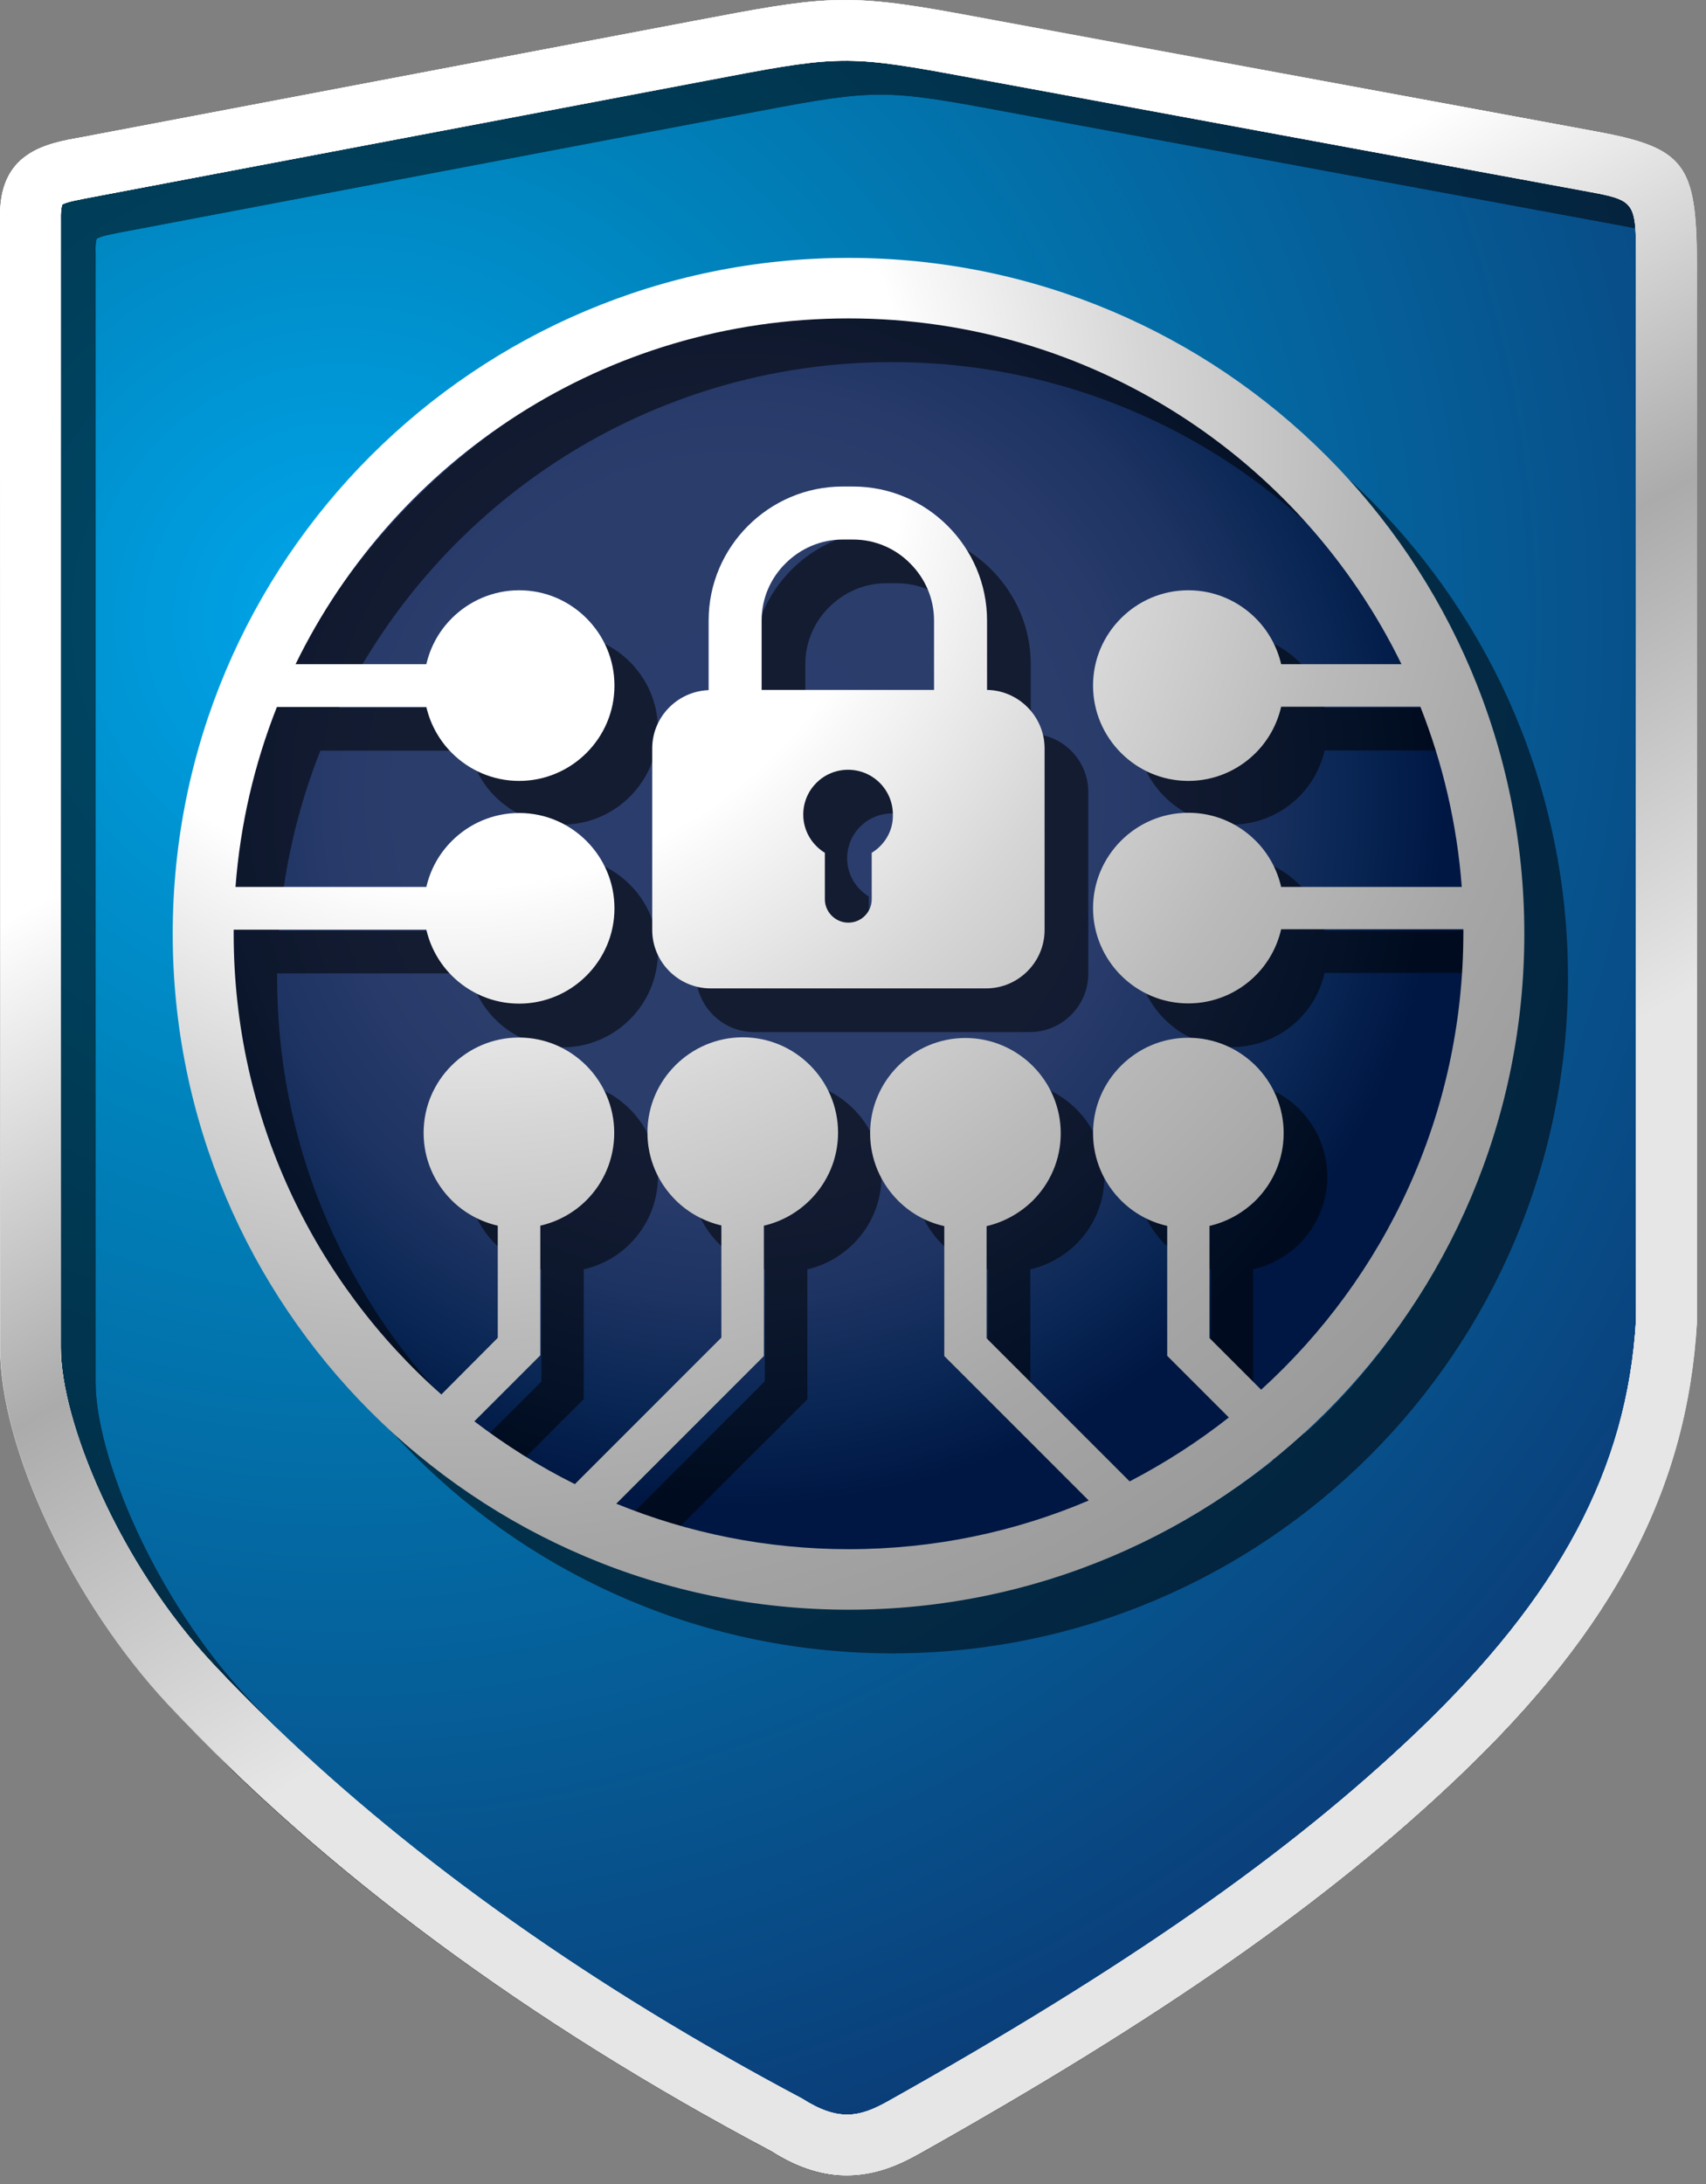
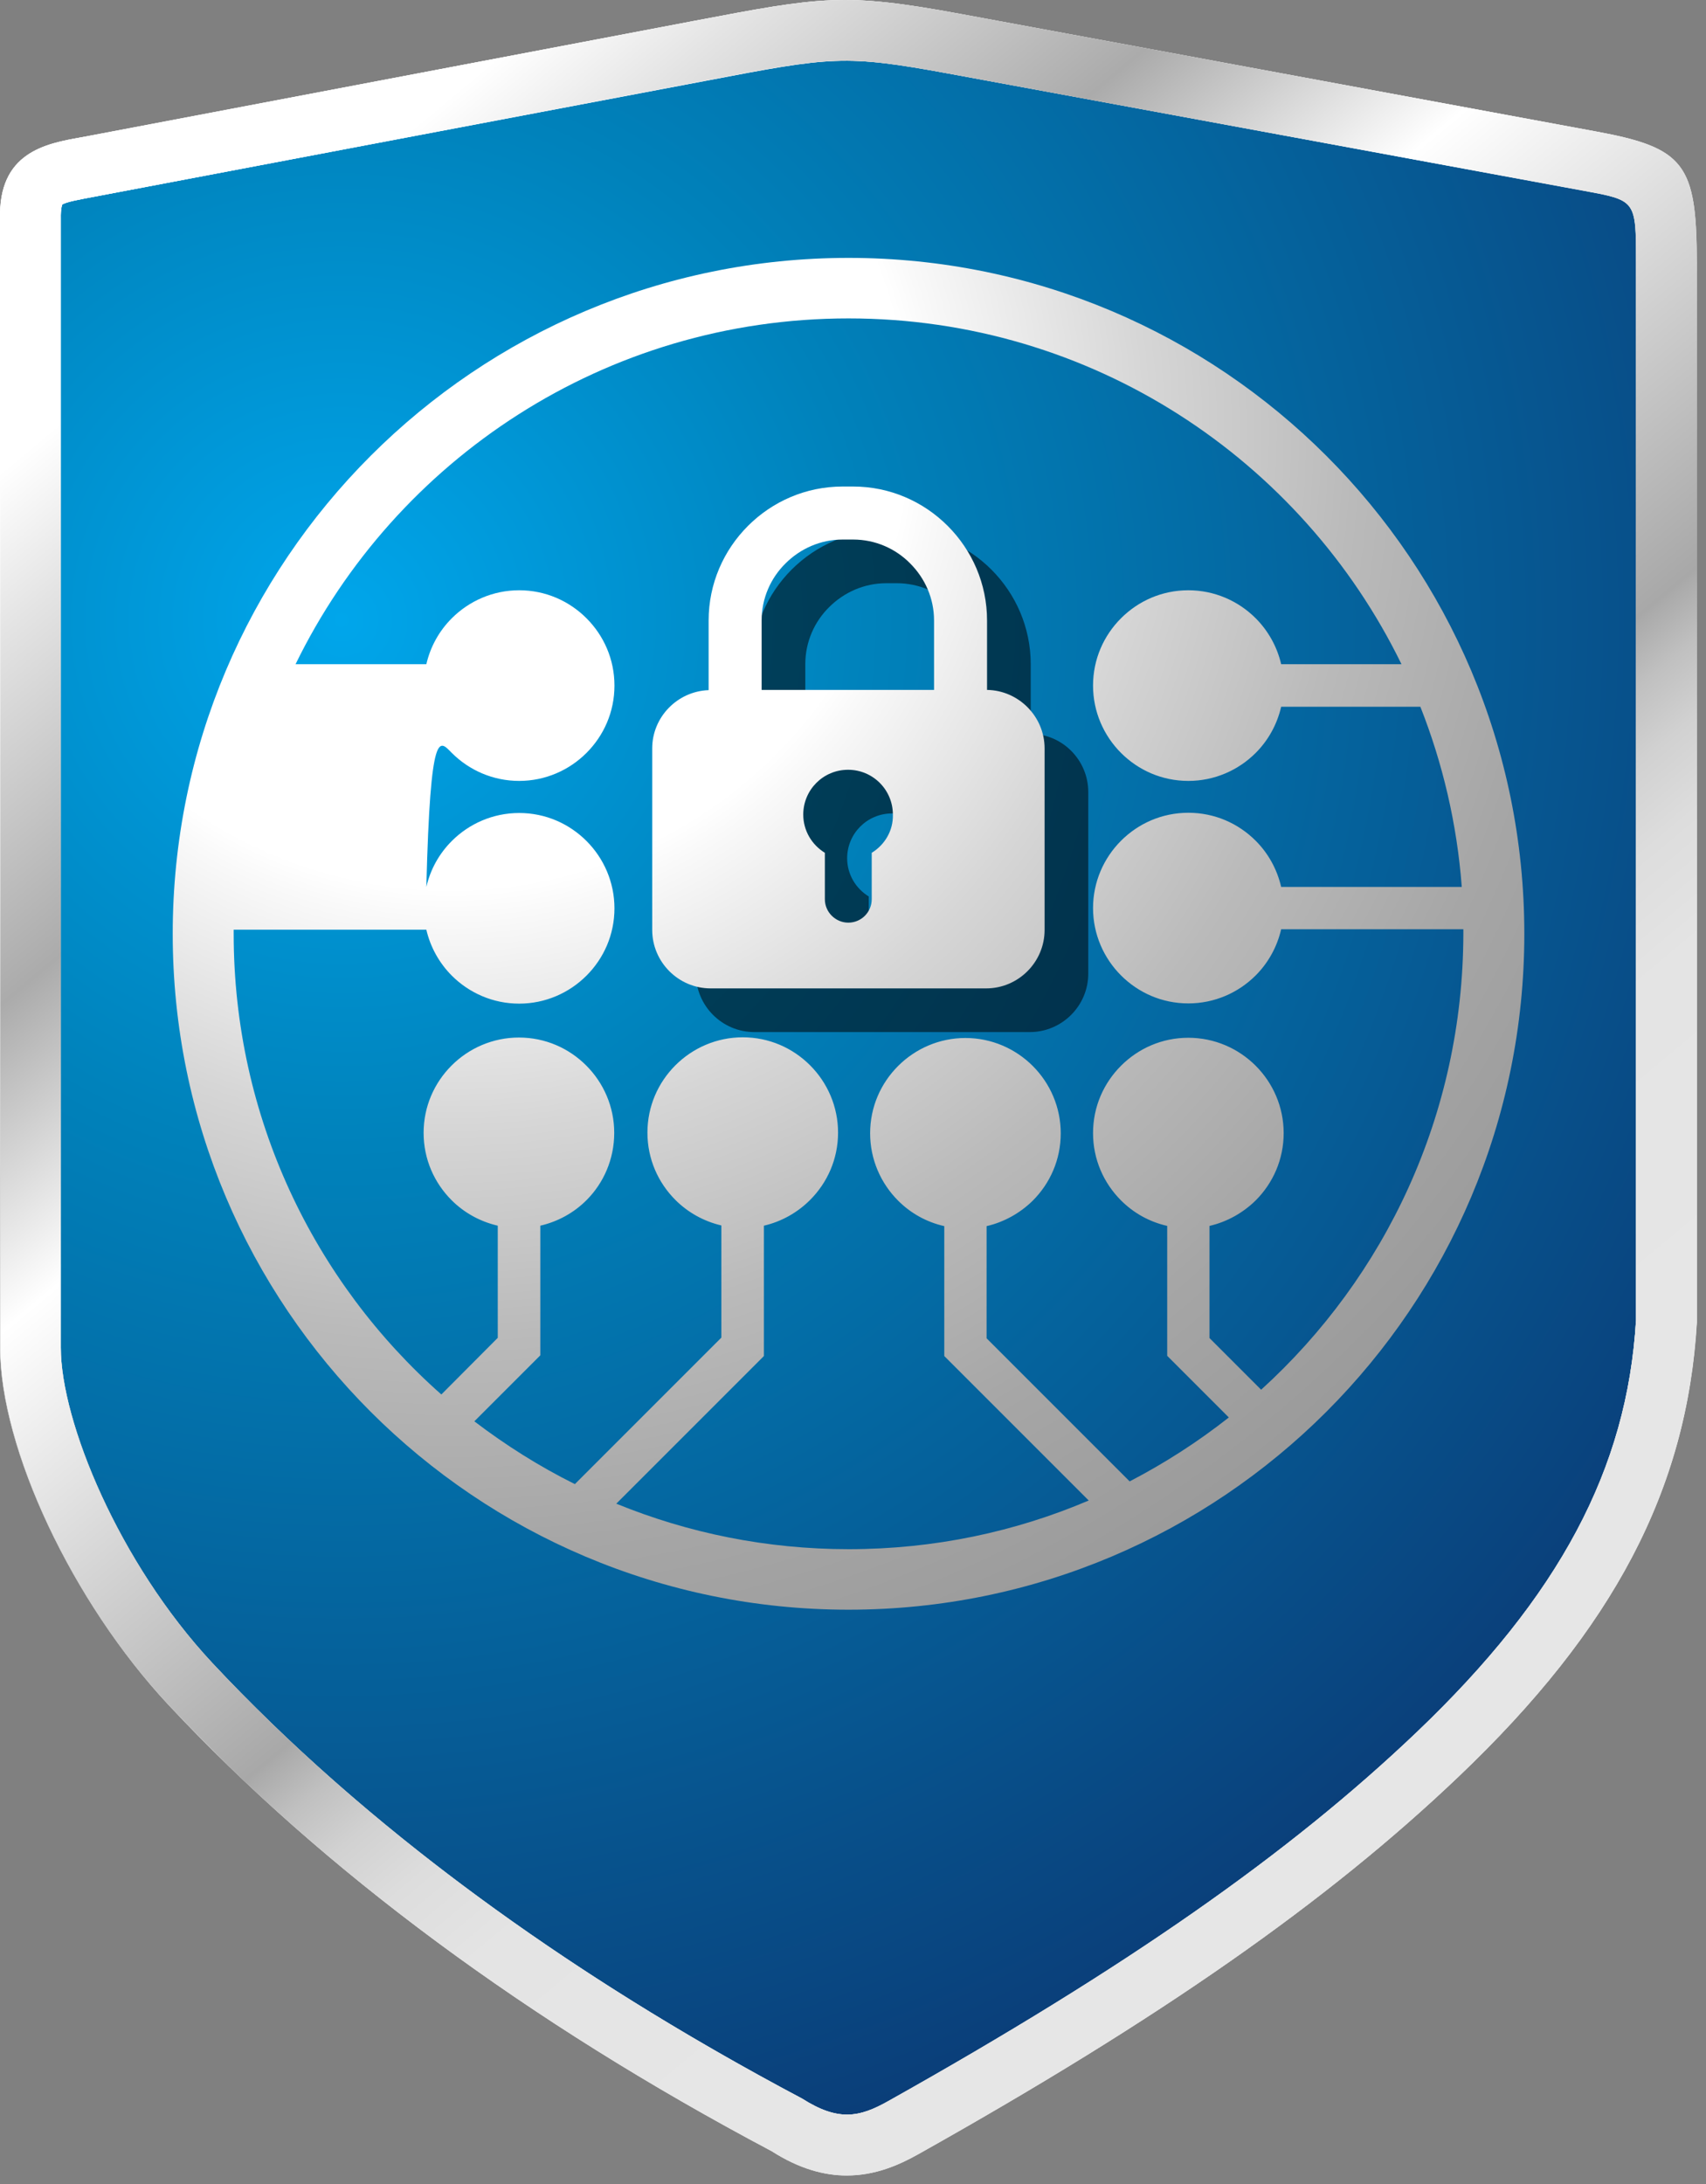
<svg xmlns="http://www.w3.org/2000/svg" width="75" height="96" viewBox="0 0 75 96" fill="none">
  <rect x="0" y="0" width="75" height="96" fill="#808080" stroke="none" />
  <path fill-rule="evenodd" clip-rule="evenodd" d="M4.353 7.257C2.443 7.617 1.303 7.607 1.373 9.667V59.247C1.373 63.117 4.253 69.587 8.393 74.017C15.073 81.167 23.783 87.657 34.663 93.437C36.673 94.727 38.143 94.427 39.743 93.527C48.673 88.517 56.753 83.297 63.223 77.127C68.973 71.647 72.833 65.767 73.283 58.127V11.547C73.283 7.757 73.113 7.677 69.933 7.087L41.983 1.917C37.133 1.017 36.383 1.167 30.803 2.227L4.353 7.257Z" fill="url(#paint0_radial_235_1344)" />
-   <path fill-rule="evenodd" clip-rule="evenodd" d="M37.323 12.447C53.123 12.447 65.923 25.257 65.923 41.047C65.923 56.847 53.113 69.647 37.323 69.647C21.523 69.647 8.723 56.837 8.723 41.047C8.723 25.247 21.533 12.447 37.323 12.447Z" fill="url(#paint1_radial_235_1344)" />
  <g opacity="0.54">
-     <path d="M39.223 13.256C22.813 13.256 9.513 26.556 9.513 42.966C9.513 59.376 22.813 72.676 39.223 72.676C55.633 72.676 68.933 59.376 68.933 42.966C68.933 26.556 55.633 13.256 39.223 13.256ZM57.363 63.006L55.093 60.736V55.796C55.873 55.616 56.573 55.216 57.123 54.676C57.883 53.916 58.353 52.876 58.353 51.716C58.353 50.566 57.883 49.516 57.123 48.756C56.363 47.996 55.313 47.526 54.163 47.526C53.003 47.526 51.963 47.996 51.203 48.756C50.443 49.516 49.973 50.556 49.973 51.716C49.973 52.876 50.443 53.916 51.203 54.676C51.753 55.226 52.443 55.616 53.233 55.796V61.116V61.506L53.503 61.776L55.943 64.216C54.583 65.286 53.123 66.226 51.583 67.026L45.293 60.736V55.796C46.073 55.616 46.773 55.216 47.323 54.676C48.083 53.916 48.553 52.876 48.553 51.716C48.553 50.566 48.083 49.516 47.323 48.756C46.563 47.996 45.513 47.526 44.363 47.526C43.213 47.526 42.163 47.996 41.403 48.756C40.643 49.516 40.173 50.556 40.173 51.716C40.173 52.866 40.643 53.916 41.403 54.676C41.953 55.226 42.643 55.616 43.433 55.796V61.116V61.506L43.703 61.776L49.783 67.856C46.533 69.236 42.963 69.996 39.223 69.996C35.603 69.996 32.163 69.286 29.003 67.996L35.223 61.776L35.493 61.506V61.116V55.796C36.273 55.616 36.973 55.216 37.523 54.666C38.283 53.906 38.753 52.866 38.753 51.706C38.753 50.556 38.283 49.506 37.523 48.746C36.763 47.986 35.723 47.516 34.563 47.516C33.413 47.516 32.363 47.986 31.603 48.746C30.843 49.506 30.373 50.546 30.373 51.706C30.373 52.866 30.843 53.906 31.603 54.666C32.153 55.216 32.853 55.606 33.623 55.786V60.716L27.183 67.156C25.613 66.376 24.143 65.446 22.763 64.396L25.393 61.766L25.663 61.496V61.106V55.796C26.443 55.616 27.143 55.226 27.693 54.676C28.453 53.916 28.923 52.876 28.923 51.716C28.923 50.566 28.453 49.516 27.693 48.756C26.933 47.996 25.893 47.526 24.733 47.526C23.583 47.526 22.533 47.996 21.773 48.756C21.013 49.516 20.543 50.556 20.543 51.716C20.543 52.876 21.013 53.916 21.773 54.676C22.323 55.226 23.023 55.616 23.803 55.796V60.726L21.313 63.216C15.713 58.266 12.183 51.026 12.183 42.966V42.786H20.653C20.833 43.566 21.233 44.266 21.773 44.806C22.533 45.566 23.583 46.036 24.733 46.036C25.883 46.036 26.933 45.566 27.693 44.806C28.453 44.046 28.923 43.006 28.923 41.846C28.923 40.696 28.453 39.646 27.693 38.886C26.933 38.126 25.893 37.656 24.733 37.656C23.583 37.656 22.533 38.126 21.773 38.886C21.223 39.436 20.833 40.126 20.653 40.906H12.263C12.473 38.126 13.103 35.476 14.083 32.996H20.653C20.833 33.776 21.223 34.476 21.773 35.016C22.533 35.776 23.583 36.246 24.733 36.246C25.883 36.246 26.933 35.776 27.693 35.016C28.453 34.256 28.923 33.216 28.923 32.056C28.923 30.896 28.453 29.856 27.693 29.096C26.933 28.336 25.893 27.866 24.733 27.866C23.583 27.866 22.533 28.336 21.773 29.096C21.223 29.646 20.833 30.336 20.653 31.116H14.903C19.293 22.116 28.523 15.916 39.213 15.916C49.903 15.916 59.133 22.116 63.523 31.116H58.233C58.053 30.336 57.653 29.636 57.113 29.096C56.353 28.336 55.303 27.866 54.153 27.866C52.993 27.866 51.953 28.336 51.193 29.096C50.433 29.856 49.963 30.896 49.963 32.056C49.963 33.206 50.433 34.256 51.193 35.016C51.953 35.776 52.993 36.246 54.153 36.246C55.303 36.246 56.353 35.776 57.113 35.016C57.663 34.466 58.053 33.766 58.233 32.986H64.353C65.333 35.466 65.963 38.126 66.173 40.906H58.233C58.053 40.126 57.653 39.426 57.113 38.876C56.353 38.116 55.313 37.646 54.153 37.646C52.993 37.646 51.953 38.116 51.193 38.876C50.433 39.636 49.963 40.686 49.963 41.836C49.963 42.986 50.433 44.036 51.193 44.796C51.953 45.556 52.993 46.026 54.153 46.026C55.303 46.026 56.353 45.556 57.113 44.796C57.663 44.246 58.053 43.546 58.233 42.766H66.243V42.946C66.253 50.916 62.823 58.056 57.363 63.006Z" fill="black" />
    <path d="M45.313 32.256V29.196C45.313 27.576 44.653 26.106 43.583 25.036C42.513 23.966 41.043 23.306 39.423 23.306H38.963C37.343 23.306 35.873 23.966 34.803 25.036C33.733 26.106 33.073 27.576 33.073 29.196V32.256C31.703 32.306 30.593 33.436 30.593 34.816V42.796C30.593 44.206 31.743 45.366 33.163 45.366H45.273C46.683 45.366 47.843 44.216 47.843 42.796V34.816C47.843 33.416 46.713 32.266 45.313 32.256ZM40.253 39.406V41.446C40.253 42.016 39.793 42.476 39.223 42.476C38.663 42.476 38.193 42.016 38.193 41.446V39.406C37.623 39.056 37.243 38.436 37.243 37.726C37.243 36.636 38.123 35.756 39.213 35.756C40.303 35.756 41.183 36.636 41.183 37.726C41.193 38.436 40.813 39.066 40.253 39.406ZM42.983 32.246H35.403V29.196C35.403 28.216 35.803 27.326 36.453 26.686C37.103 26.036 37.993 25.636 38.963 25.636H39.423C40.403 25.636 41.293 26.036 41.933 26.686C42.583 27.336 42.983 28.216 42.983 29.196V32.246Z" fill="black" />
  </g>
-   <path d="M37.303 11.336C20.893 11.336 7.593 24.636 7.593 41.046C7.593 57.456 20.893 70.756 37.303 70.756C53.713 70.756 67.013 57.456 67.013 41.046C67.013 24.636 53.713 11.336 37.303 11.336ZM55.443 61.086L53.173 58.816V53.886C53.953 53.706 54.653 53.306 55.203 52.766C55.963 52.006 56.433 50.966 56.433 49.806C56.433 48.656 55.963 47.606 55.203 46.846C54.443 46.086 53.393 45.616 52.243 45.616C51.083 45.616 50.043 46.086 49.283 46.846C48.523 47.606 48.053 48.646 48.053 49.806C48.053 50.966 48.523 52.006 49.283 52.766C49.833 53.316 50.523 53.706 51.313 53.886V59.206V59.596L51.583 59.866L54.023 62.306C52.663 63.376 51.203 64.316 49.663 65.116L43.373 58.826V53.896C44.153 53.716 44.853 53.316 45.403 52.776C46.163 52.016 46.633 50.976 46.633 49.816C46.633 48.666 46.163 47.616 45.403 46.856C44.643 46.096 43.593 45.626 42.443 45.626C41.293 45.626 40.243 46.096 39.483 46.856C38.723 47.616 38.253 48.656 38.253 49.816C38.253 50.966 38.723 52.016 39.483 52.776C40.033 53.326 40.723 53.716 41.513 53.896V59.216V59.606L41.783 59.876L47.863 65.956C44.623 67.336 41.063 68.096 37.313 68.096C33.693 68.096 30.253 67.386 27.093 66.096L33.313 59.876L33.583 59.606V59.196V53.876C34.363 53.696 35.063 53.296 35.613 52.746C36.373 51.986 36.843 50.946 36.843 49.786C36.843 48.636 36.373 47.586 35.613 46.826C34.853 46.066 33.813 45.596 32.653 45.596C31.503 45.596 30.453 46.066 29.693 46.826C28.933 47.586 28.463 48.626 28.463 49.786C28.463 50.946 28.933 51.986 29.693 52.746C30.243 53.296 30.943 53.686 31.713 53.866V58.796L25.273 65.236C23.703 64.456 22.233 63.526 20.853 62.476L23.483 59.846L23.753 59.576V59.196V53.876C24.533 53.696 25.233 53.306 25.783 52.756C26.543 51.996 27.003 50.946 27.003 49.796C27.003 48.646 26.533 47.596 25.773 46.836C25.013 46.076 23.973 45.606 22.813 45.606C21.663 45.606 20.613 46.076 19.853 46.836C19.093 47.596 18.623 48.636 18.623 49.796C18.623 50.956 19.093 51.996 19.853 52.756C20.403 53.306 21.103 53.696 21.883 53.876V58.806L19.403 61.296C13.803 56.346 10.273 49.106 10.273 41.046V40.866H18.743C18.923 41.646 19.323 42.346 19.863 42.886C20.623 43.646 21.673 44.116 22.823 44.116C23.973 44.116 25.023 43.646 25.783 42.886C26.543 42.126 27.013 41.086 27.013 39.926C27.013 38.776 26.543 37.726 25.783 36.966C25.023 36.206 23.983 35.736 22.823 35.736C21.673 35.736 20.623 36.206 19.863 36.966C19.313 37.516 18.923 38.206 18.743 38.986H10.353C10.563 36.206 11.193 33.556 12.173 31.076H18.743C18.923 31.856 19.323 32.556 19.863 33.096C20.623 33.856 21.673 34.326 22.823 34.326C23.973 34.326 25.023 33.856 25.783 33.096C26.543 32.336 27.013 31.296 27.013 30.136C27.013 28.976 26.543 27.936 25.783 27.176C25.023 26.416 23.983 25.946 22.823 25.946C21.673 25.946 20.623 26.416 19.863 27.176C19.313 27.726 18.923 28.416 18.743 29.196H12.993C17.383 20.196 26.613 13.996 37.303 13.996C47.993 13.996 57.223 20.196 61.613 29.196H56.323C56.143 28.416 55.743 27.716 55.203 27.176C54.443 26.416 53.393 25.946 52.243 25.946C51.083 25.946 50.043 26.416 49.283 27.176C48.523 27.936 48.053 28.976 48.053 30.136C48.053 31.286 48.523 32.336 49.283 33.096C50.043 33.856 51.083 34.326 52.243 34.326C53.393 34.326 54.443 33.856 55.203 33.096C55.753 32.546 56.143 31.846 56.323 31.066H62.443C63.423 33.546 64.053 36.206 64.263 38.986H56.323C56.143 38.206 55.753 37.506 55.203 36.956C54.443 36.196 53.403 35.726 52.243 35.726C51.083 35.726 50.043 36.196 49.283 36.956C48.523 37.716 48.053 38.766 48.053 39.916C48.053 41.066 48.523 42.116 49.283 42.876C50.043 43.636 51.083 44.106 52.243 44.106C53.393 44.106 54.443 43.636 55.203 42.876C55.753 42.326 56.143 41.626 56.323 40.846H64.333V41.026C64.323 48.996 60.893 56.136 55.443 61.086Z" fill="url(#paint2_radial_235_1344)" />
+   <path d="M37.303 11.336C20.893 11.336 7.593 24.636 7.593 41.046C7.593 57.456 20.893 70.756 37.303 70.756C53.713 70.756 67.013 57.456 67.013 41.046C67.013 24.636 53.713 11.336 37.303 11.336ZM55.443 61.086L53.173 58.816V53.886C53.953 53.706 54.653 53.306 55.203 52.766C55.963 52.006 56.433 50.966 56.433 49.806C56.433 48.656 55.963 47.606 55.203 46.846C54.443 46.086 53.393 45.616 52.243 45.616C51.083 45.616 50.043 46.086 49.283 46.846C48.523 47.606 48.053 48.646 48.053 49.806C48.053 50.966 48.523 52.006 49.283 52.766C49.833 53.316 50.523 53.706 51.313 53.886V59.206V59.596L51.583 59.866L54.023 62.306C52.663 63.376 51.203 64.316 49.663 65.116L43.373 58.826V53.896C44.153 53.716 44.853 53.316 45.403 52.776C46.163 52.016 46.633 50.976 46.633 49.816C46.633 48.666 46.163 47.616 45.403 46.856C44.643 46.096 43.593 45.626 42.443 45.626C41.293 45.626 40.243 46.096 39.483 46.856C38.723 47.616 38.253 48.656 38.253 49.816C38.253 50.966 38.723 52.016 39.483 52.776C40.033 53.326 40.723 53.716 41.513 53.896V59.216V59.606L41.783 59.876L47.863 65.956C44.623 67.336 41.063 68.096 37.313 68.096C33.693 68.096 30.253 67.386 27.093 66.096L33.313 59.876L33.583 59.606V59.196V53.876C34.363 53.696 35.063 53.296 35.613 52.746C36.373 51.986 36.843 50.946 36.843 49.786C36.843 48.636 36.373 47.586 35.613 46.826C34.853 46.066 33.813 45.596 32.653 45.596C31.503 45.596 30.453 46.066 29.693 46.826C28.933 47.586 28.463 48.626 28.463 49.786C28.463 50.946 28.933 51.986 29.693 52.746C30.243 53.296 30.943 53.686 31.713 53.866V58.796L25.273 65.236C23.703 64.456 22.233 63.526 20.853 62.476L23.483 59.846L23.753 59.576V59.196V53.876C24.533 53.696 25.233 53.306 25.783 52.756C26.543 51.996 27.003 50.946 27.003 49.796C27.003 48.646 26.533 47.596 25.773 46.836C25.013 46.076 23.973 45.606 22.813 45.606C21.663 45.606 20.613 46.076 19.853 46.836C19.093 47.596 18.623 48.636 18.623 49.796C18.623 50.956 19.093 51.996 19.853 52.756C20.403 53.306 21.103 53.696 21.883 53.876V58.806L19.403 61.296C13.803 56.346 10.273 49.106 10.273 41.046V40.866H18.743C18.923 41.646 19.323 42.346 19.863 42.886C20.623 43.646 21.673 44.116 22.823 44.116C23.973 44.116 25.023 43.646 25.783 42.886C26.543 42.126 27.013 41.086 27.013 39.926C27.013 38.776 26.543 37.726 25.783 36.966C25.023 36.206 23.983 35.736 22.823 35.736C21.673 35.736 20.623 36.206 19.863 36.966C19.313 37.516 18.923 38.206 18.743 38.986H10.353H18.743C18.923 31.856 19.323 32.556 19.863 33.096C20.623 33.856 21.673 34.326 22.823 34.326C23.973 34.326 25.023 33.856 25.783 33.096C26.543 32.336 27.013 31.296 27.013 30.136C27.013 28.976 26.543 27.936 25.783 27.176C25.023 26.416 23.983 25.946 22.823 25.946C21.673 25.946 20.623 26.416 19.863 27.176C19.313 27.726 18.923 28.416 18.743 29.196H12.993C17.383 20.196 26.613 13.996 37.303 13.996C47.993 13.996 57.223 20.196 61.613 29.196H56.323C56.143 28.416 55.743 27.716 55.203 27.176C54.443 26.416 53.393 25.946 52.243 25.946C51.083 25.946 50.043 26.416 49.283 27.176C48.523 27.936 48.053 28.976 48.053 30.136C48.053 31.286 48.523 32.336 49.283 33.096C50.043 33.856 51.083 34.326 52.243 34.326C53.393 34.326 54.443 33.856 55.203 33.096C55.753 32.546 56.143 31.846 56.323 31.066H62.443C63.423 33.546 64.053 36.206 64.263 38.986H56.323C56.143 38.206 55.753 37.506 55.203 36.956C54.443 36.196 53.403 35.726 52.243 35.726C51.083 35.726 50.043 36.196 49.283 36.956C48.523 37.716 48.053 38.766 48.053 39.916C48.053 41.066 48.523 42.116 49.283 42.876C50.043 43.636 51.083 44.106 52.243 44.106C53.393 44.106 54.443 43.636 55.203 42.876C55.753 42.326 56.143 41.626 56.323 40.846H64.333V41.026C64.323 48.996 60.893 56.136 55.443 61.086Z" fill="url(#paint2_radial_235_1344)" />
  <path d="M43.393 30.326V27.276C43.393 25.656 42.733 24.186 41.663 23.116C40.593 22.046 39.123 21.386 37.503 21.386H37.043C35.423 21.386 33.953 22.046 32.883 23.116C31.813 24.186 31.153 25.656 31.153 27.276V30.336C29.783 30.386 28.673 31.516 28.673 32.896V40.876C28.673 42.286 29.823 43.446 31.243 43.446H43.353C44.763 43.446 45.923 42.296 45.923 40.876V32.896C45.923 31.496 44.783 30.346 43.393 30.326ZM38.323 37.486V39.526C38.323 40.096 37.863 40.556 37.293 40.556C36.733 40.556 36.263 40.096 36.263 39.526V37.486C35.693 37.136 35.313 36.516 35.313 35.806C35.313 34.716 36.193 33.836 37.283 33.836C38.373 33.836 39.253 34.716 39.253 35.806C39.273 36.516 38.893 37.136 38.323 37.486ZM41.063 30.326H33.483V27.276C33.483 26.296 33.883 25.406 34.533 24.766C35.183 24.116 36.073 23.716 37.043 23.716H37.503C38.483 23.716 39.373 24.116 40.013 24.766C40.663 25.416 41.063 26.296 41.063 27.276V30.326Z" fill="url(#paint3_radial_235_1344)" />
  <g opacity="0.54">
-     <path d="M74.203 7.967C73.573 7.677 72.753 7.477 71.673 7.277L43.713 2.107C38.623 1.167 37.633 1.367 32.043 2.427L5.593 7.447L5.083 7.547C3.533 7.827 1.413 8.197 1.523 11.177V60.757C1.523 65.186 4.693 71.927 8.903 76.436C9.283 76.837 9.663 77.246 10.043 77.647C10.093 77.697 10.153 77.746 10.203 77.806C16.613 83.987 24.603 89.626 33.913 94.567C35.133 95.347 36.233 95.636 37.213 95.636C38.453 95.636 39.503 95.186 40.373 94.707C51.023 88.727 58.353 83.606 64.123 78.106C70.943 71.617 74.163 65.477 74.593 58.136V11.537C74.593 9.887 74.513 8.757 74.203 7.967ZM73.443 59.547C73.063 66.076 70.083 71.677 63.793 77.656C58.193 82.996 51.043 87.996 40.593 93.856C39.303 94.587 38.373 94.766 36.783 93.757C26.823 88.466 18.483 82.436 12.013 75.806C11.983 75.776 11.963 75.757 11.933 75.727C11.573 75.356 11.213 74.987 10.863 74.606C6.753 70.197 4.203 63.986 4.203 60.746V11.127C4.183 10.646 4.253 10.496 4.253 10.496C4.393 10.377 5.073 10.257 5.553 10.166L32.563 5.037C38.063 3.987 38.633 3.877 43.233 4.727L71.173 9.897C71.453 9.947 71.683 9.997 71.893 10.037C73.433 10.357 73.433 10.636 73.433 13.037V59.547H73.443Z" fill="black" />
-     <path d="M74.203 7.967C73.573 7.677 72.753 7.477 71.673 7.277L43.713 2.107C38.623 1.167 37.633 1.367 32.043 2.427L5.593 7.447L5.083 7.547C3.533 7.827 1.413 8.197 1.523 11.177V60.757C1.523 65.186 4.693 71.927 8.903 76.436C9.283 76.837 9.663 77.246 10.043 77.647C10.093 77.697 10.153 77.746 10.203 77.806C16.613 83.987 24.603 89.626 33.913 94.567C35.133 95.347 36.233 95.636 37.213 95.636C38.453 95.636 39.503 95.186 40.373 94.707C51.023 88.727 58.353 83.606 64.123 78.106C70.943 71.617 74.163 65.477 74.593 58.136V11.537C74.593 9.887 74.513 8.757 74.203 7.967ZM73.443 59.547C73.063 66.076 70.083 71.677 63.793 77.656C58.193 82.996 51.043 87.996 40.593 93.856C39.303 94.587 38.373 94.766 36.783 93.757C26.823 88.466 18.483 82.436 12.013 75.806C11.983 75.776 11.963 75.757 11.933 75.727C11.573 75.356 11.213 74.987 10.863 74.606C6.753 70.197 4.203 63.986 4.203 60.746V11.127C4.183 10.646 4.253 10.496 4.253 10.496C4.393 10.377 5.073 10.257 5.553 10.166L32.563 5.037C38.063 3.987 38.633 3.877 43.233 4.727L71.173 9.897C71.453 9.947 71.683 9.997 71.893 10.037C73.433 10.357 73.433 10.636 73.433 13.037V59.547H73.443Z" fill="black" />
-   </g>
+     </g>
  <path d="M37.223 95.627C36.243 95.627 35.143 95.337 33.923 94.557C23.183 88.867 14.233 82.237 7.393 74.927C3.183 70.417 0.003 63.677 0.003 59.237V9.667C-0.097 6.687 2.023 6.317 3.573 6.037L4.073 5.947L30.523 0.917C36.103 -0.143 37.103 -0.333 42.193 0.607L70.143 5.777C74.053 6.497 74.593 7.197 74.593 11.547V58.127C74.163 65.467 70.933 71.607 64.113 78.097C58.343 83.597 51.023 88.717 40.363 94.687C39.513 95.177 38.463 95.627 37.223 95.627ZM2.733 8.997C2.733 8.997 2.663 9.137 2.673 9.617V59.237C2.673 62.477 5.223 68.687 9.333 73.097C15.973 80.197 24.693 86.647 35.263 92.247C36.853 93.257 37.773 93.077 39.063 92.347C49.513 86.487 56.673 81.487 62.273 76.147C68.553 70.157 71.533 64.567 71.923 58.037V11.537C71.923 8.807 71.923 8.807 69.663 8.387L41.723 3.237C37.123 2.387 36.553 2.497 31.053 3.547L4.043 8.667C3.553 8.757 2.873 8.877 2.733 8.997Z" fill="url(#paint4_linear_235_1344)" />
  <path d="M37.223 95.627C36.243 95.627 35.143 95.337 33.923 94.557C23.183 88.867 14.233 82.237 7.393 74.927C3.183 70.417 0.003 63.677 0.003 59.237V9.667C-0.097 6.687 2.023 6.317 3.573 6.037L4.073 5.947L30.523 0.917C36.103 -0.143 37.103 -0.333 42.193 0.607L70.143 5.777C74.053 6.497 74.593 7.197 74.593 11.547V58.127C74.163 65.467 70.933 71.607 64.113 78.097C58.343 83.597 51.023 88.717 40.363 94.687C39.513 95.177 38.463 95.627 37.223 95.627ZM2.733 8.997C2.733 8.997 2.663 9.137 2.673 9.617V59.237C2.673 62.477 5.223 68.687 9.333 73.097C15.973 80.197 24.693 86.647 35.263 92.247C36.853 93.257 37.773 93.077 39.063 92.347C49.513 86.487 56.673 81.487 62.273 76.147C68.553 70.157 71.533 64.567 71.923 58.037V11.537C71.923 8.807 71.923 8.807 69.663 8.387L41.723 3.237C37.123 2.387 36.553 2.497 31.053 3.547L4.043 8.667C3.553 8.757 2.873 8.877 2.733 8.997Z" fill="url(#paint5_linear_235_1344)" />
  <path d="M74.203 7.967C73.693 6.667 72.573 6.217 70.153 5.777L42.203 0.607C37.113 -0.333 36.123 -0.143 30.533 0.917L4.083 5.937L3.573 6.037C2.023 6.307 -0.097 6.687 0.013 9.657V59.237C0.013 63.677 3.183 70.407 7.393 74.917C8.253 75.827 9.143 76.727 10.053 77.627C10.103 77.677 10.163 77.727 10.213 77.787C16.623 83.967 24.613 89.607 33.923 94.547C35.143 95.327 36.243 95.617 37.223 95.617C38.463 95.617 39.513 95.167 40.383 94.687C51.033 88.707 58.363 83.587 64.133 78.087C70.953 71.597 74.173 65.457 74.603 58.117V11.537C74.593 9.887 74.513 8.757 74.203 7.967ZM11.923 75.727C11.033 74.867 10.163 73.987 9.333 73.097C5.223 68.697 2.673 62.477 2.673 59.237V9.617C2.663 9.147 2.743 8.997 2.733 8.997C2.873 8.877 3.553 8.767 4.033 8.667L31.043 3.537C36.543 2.487 37.113 2.397 41.713 3.237L69.663 8.397C71.403 8.717 71.803 8.787 71.903 10.037C71.923 10.417 71.923 10.907 71.923 11.527V58.037C71.543 64.577 68.563 70.167 62.273 76.157C56.673 81.487 49.523 86.497 39.073 92.357C37.783 93.077 36.853 93.257 35.263 92.247C26.053 87.357 18.263 81.837 12.003 75.807C11.973 75.777 11.953 75.757 11.923 75.727Z" fill="url(#paint6_linear_235_1344)" />
-   <path d="M74.203 7.967C73.693 6.667 72.573 6.217 70.153 5.777L42.203 0.607C37.113 -0.333 36.123 -0.143 30.533 0.917L4.083 5.937L3.573 6.037C2.023 6.307 -0.097 6.687 0.013 9.657V59.237C0.013 63.677 3.183 70.407 7.393 74.917C8.253 75.827 9.143 76.727 10.053 77.627C10.103 77.677 10.163 77.727 10.213 77.787C16.623 83.967 24.613 89.607 33.923 94.547C35.143 95.327 36.243 95.617 37.223 95.617C38.463 95.617 39.513 95.167 40.383 94.687C51.033 88.707 58.363 83.587 64.133 78.087C70.953 71.597 74.173 65.457 74.603 58.117V11.537C74.593 9.887 74.513 8.757 74.203 7.967ZM11.923 75.727C11.033 74.867 10.163 73.987 9.333 73.097C5.223 68.697 2.673 62.477 2.673 59.237V9.617C2.663 9.147 2.743 8.997 2.733 8.997C2.873 8.877 3.553 8.767 4.033 8.667L31.043 3.537C36.543 2.487 37.113 2.397 41.713 3.237L69.663 8.397C71.403 8.717 71.803 8.787 71.903 10.037C71.923 10.417 71.923 10.907 71.923 11.527V58.037C71.543 64.577 68.563 70.167 62.273 76.157C56.673 81.487 49.523 86.497 39.073 92.357C37.783 93.077 36.853 93.257 35.263 92.247C26.053 87.357 18.263 81.837 12.003 75.807C11.973 75.777 11.953 75.757 11.923 75.727Z" fill="url(#paint7_linear_235_1344)" />
  <defs>
    <radialGradient id="paint0_radial_235_1344" cx="0" cy="0" r="1" gradientUnits="userSpaceOnUse" gradientTransform="translate(14.797 27.047) scale(73.52 73.52)">
      <stop stop-color="#00A6EB" />
      <stop offset="0.318" stop-color="#0082BB" />
      <stop offset="1" stop-color="#0B3974" />
    </radialGradient>
    <radialGradient id="paint1_radial_235_1344" cx="0" cy="0" r="1" gradientUnits="userSpaceOnUse" gradientTransform="translate(32.288 34.997) scale(31.29 31.29)">
      <stop stop-color="#2B3D6C" />
      <stop offset="0.467" stop-color="#2A3D6B" />
      <stop offset="0.576" stop-color="#273A69" />
      <stop offset="0.714" stop-color="#1D3362" />
      <stop offset="0.867" stop-color="#092654" />
      <stop offset="1" stop-color="#001743" />
    </radialGradient>
    <radialGradient id="paint2_radial_235_1344" cx="0" cy="0" r="1" gradientUnits="userSpaceOnUse" gradientTransform="translate(19.703 18.831) scale(68.249)">
      <stop stop-color="white" />
      <stop offset="0.296" stop-color="white" />
      <stop offset="0.316" stop-color="#F9F9F9" />
      <stop offset="0.451" stop-color="#D6D6D6" />
      <stop offset="0.586" stop-color="#BABABA" />
      <stop offset="0.723" stop-color="#A6A6A6" />
      <stop offset="0.86" stop-color="#9A9A9A" />
      <stop offset="1" stop-color="#969696" />
    </radialGradient>
    <radialGradient id="paint3_radial_235_1344" cx="0" cy="0" r="1" gradientUnits="userSpaceOnUse" gradientTransform="translate(19.703 18.831) scale(68.249 68.249)">
      <stop stop-color="white" />
      <stop offset="0.296" stop-color="white" />
      <stop offset="0.316" stop-color="#F9F9F9" />
      <stop offset="0.451" stop-color="#D6D6D6" />
      <stop offset="0.586" stop-color="#BABABA" />
      <stop offset="0.723" stop-color="#A6A6A6" />
      <stop offset="0.86" stop-color="#9A9A9A" />
      <stop offset="1" stop-color="#969696" />
    </radialGradient>
    <linearGradient id="paint4_linear_235_1344" x1="13.897" y1="9.16" x2="62.606" y2="67.462" gradientUnits="userSpaceOnUse">
      <stop stop-color="white" />
      <stop offset="0.072" stop-color="#E4E4E4" />
      <stop offset="0.237" stop-color="#ABABAB" />
      <stop offset="0.382" stop-color="white" />
      <stop offset="0.672" stop-color="#A8A8A8" />
      <stop offset="0.675" stop-color="#ABABAB" />
      <stop offset="0.703" stop-color="#C0C0C0" />
      <stop offset="0.737" stop-color="#D1D1D1" />
      <stop offset="0.779" stop-color="#DDDDDD" />
      <stop offset="0.837" stop-color="#E4E4E4" />
      <stop offset="1" stop-color="#E6E6E6" />
    </linearGradient>
    <linearGradient id="paint5_linear_235_1344" x1="30.199" y1="23.524" x2="49.542" y2="57.633" gradientUnits="userSpaceOnUse">
      <stop stop-color="white" />
      <stop offset="0.5" stop-color="#ABABAB" />
      <stop offset="1" stop-color="#E6E6E6" />
    </linearGradient>
    <linearGradient id="paint6_linear_235_1344" x1="13.894" y1="9.159" x2="62.603" y2="67.463" gradientUnits="userSpaceOnUse">
      <stop stop-color="white" />
      <stop offset="0.072" stop-color="#E4E4E4" />
      <stop offset="0.237" stop-color="#ABABAB" />
      <stop offset="0.382" stop-color="white" />
      <stop offset="0.672" stop-color="#A8A8A8" />
      <stop offset="0.675" stop-color="#ABABAB" />
      <stop offset="0.703" stop-color="#C0C0C0" />
      <stop offset="0.737" stop-color="#D1D1D1" />
      <stop offset="0.779" stop-color="#DDDDDD" />
      <stop offset="0.837" stop-color="#E4E4E4" />
      <stop offset="1" stop-color="#E6E6E6" />
    </linearGradient>
    <linearGradient id="paint7_linear_235_1344" x1="30.196" y1="23.524" x2="49.54" y2="57.636" gradientUnits="userSpaceOnUse">
      <stop stop-color="white" />
      <stop offset="0.5" stop-color="#ABABAB" />
      <stop offset="1" stop-color="#E6E6E6" />
    </linearGradient>
  </defs>
</svg>